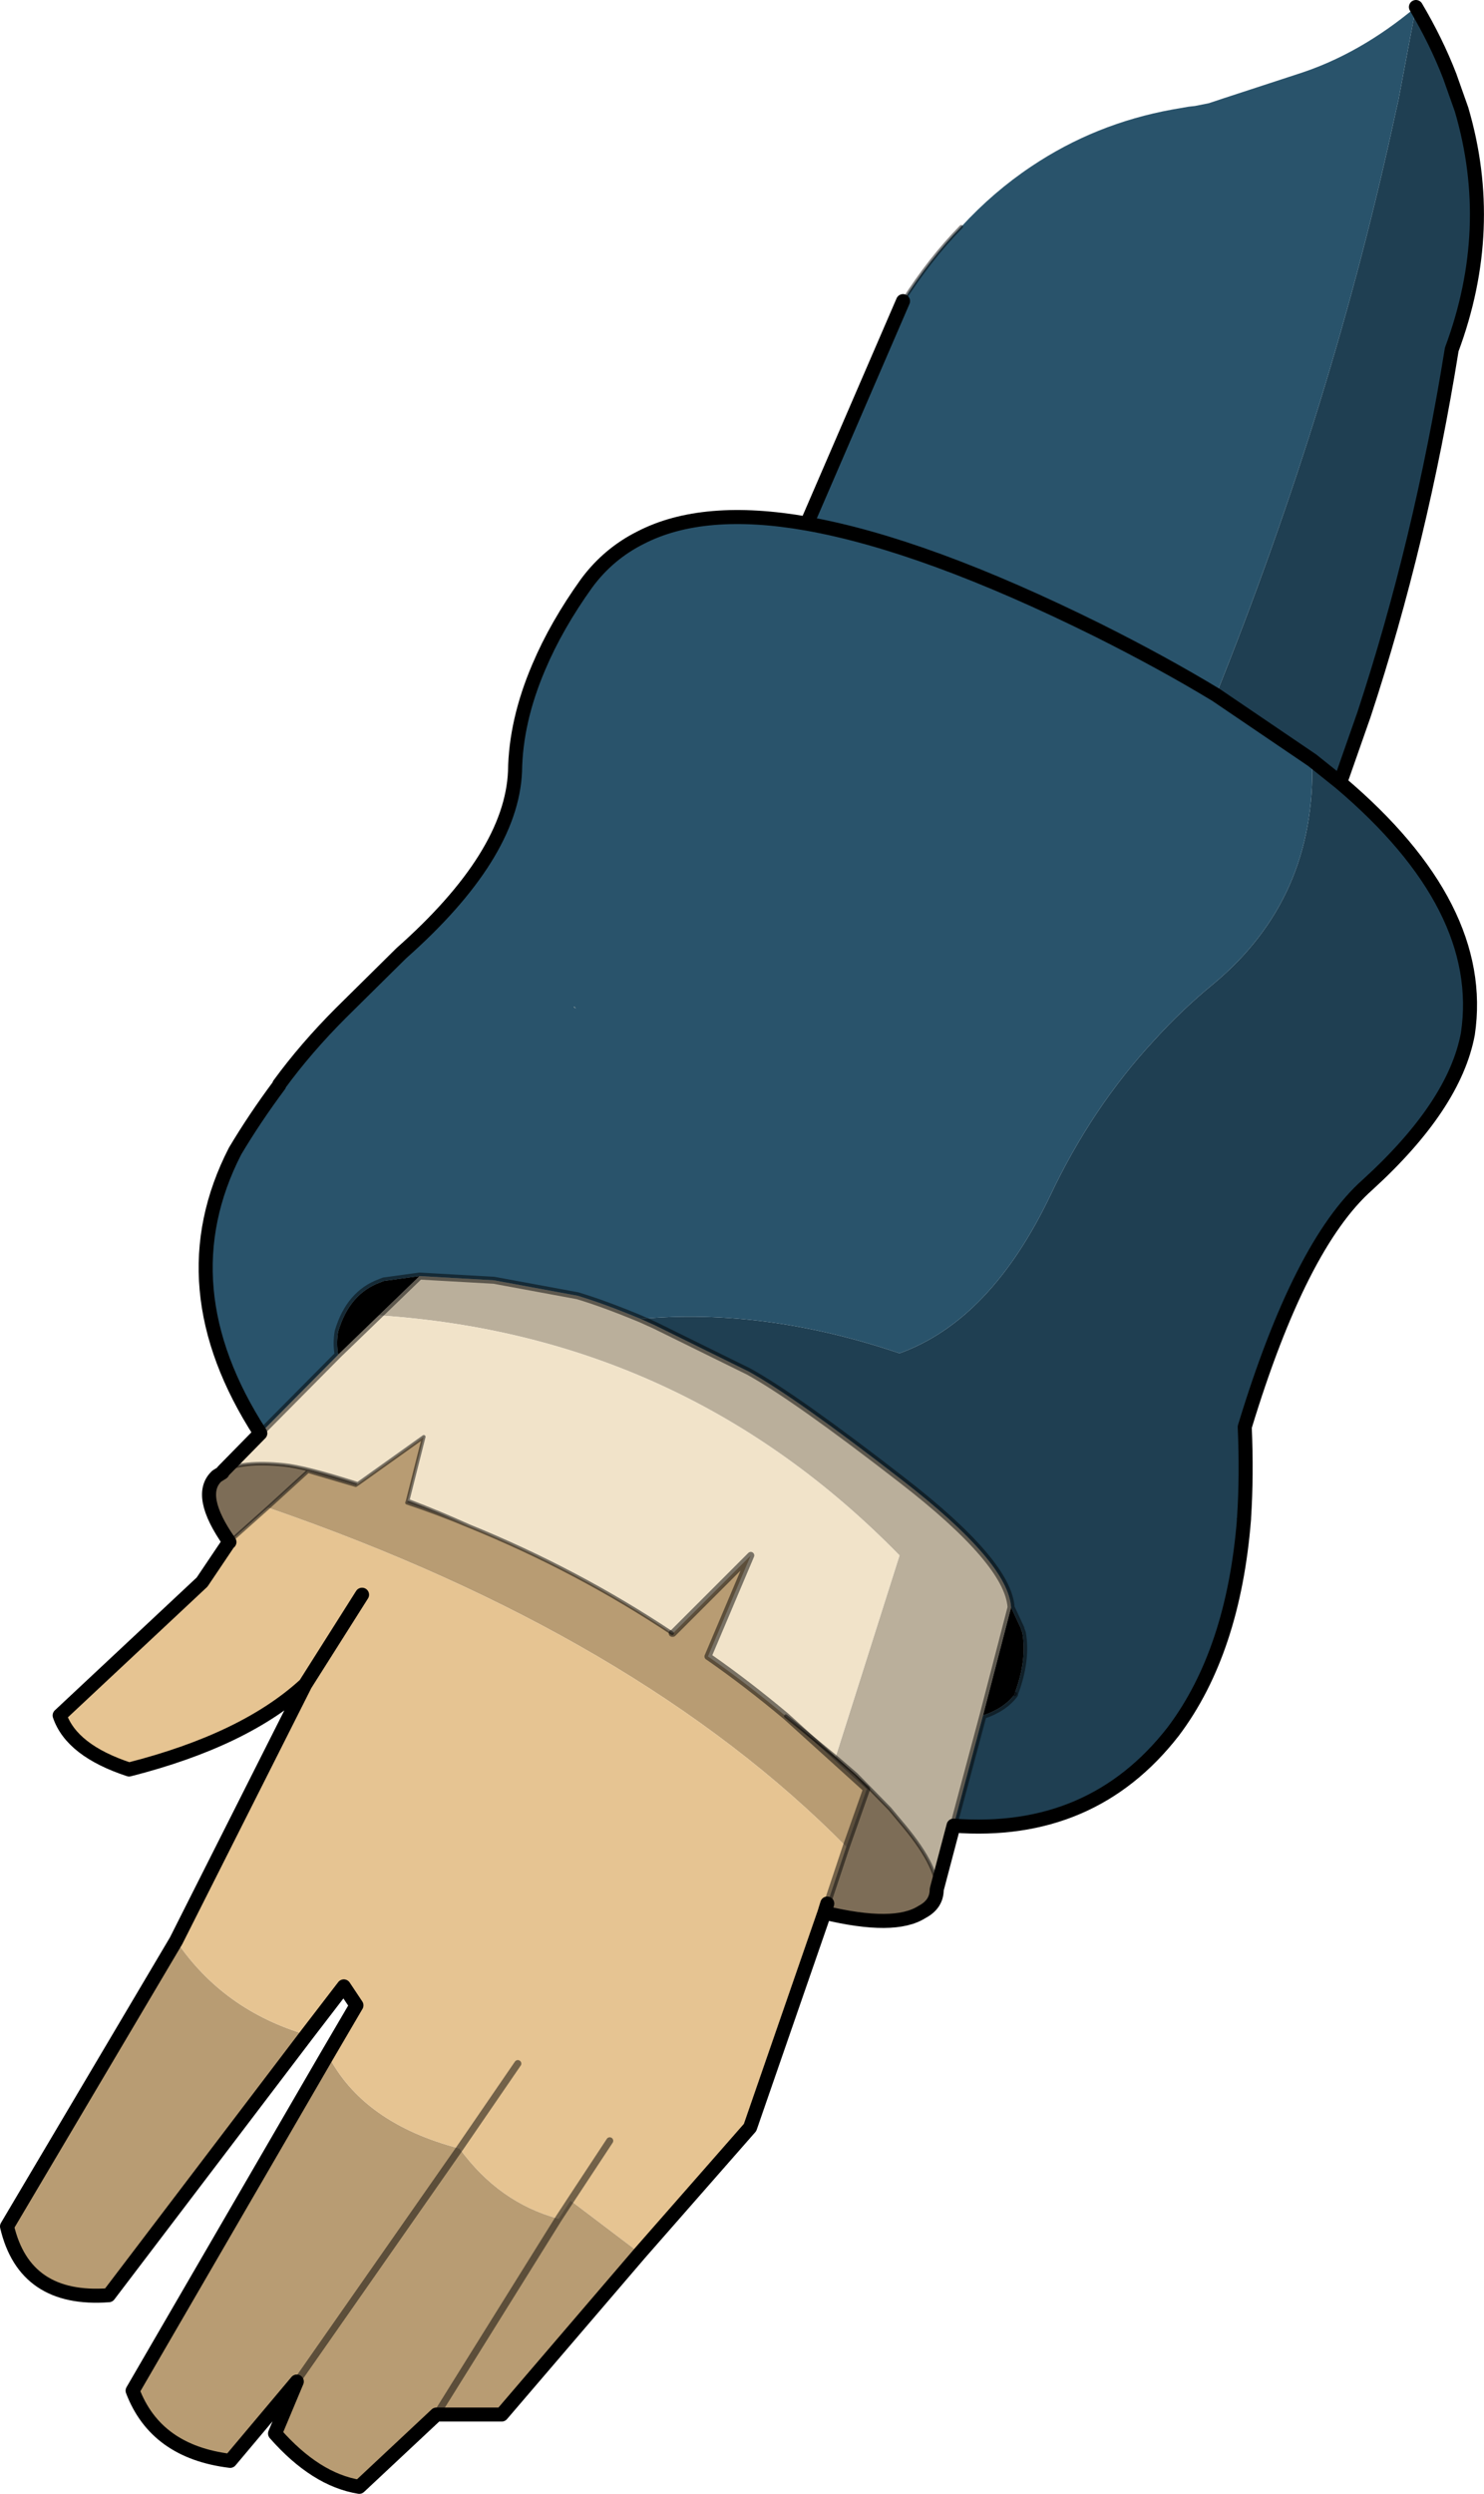
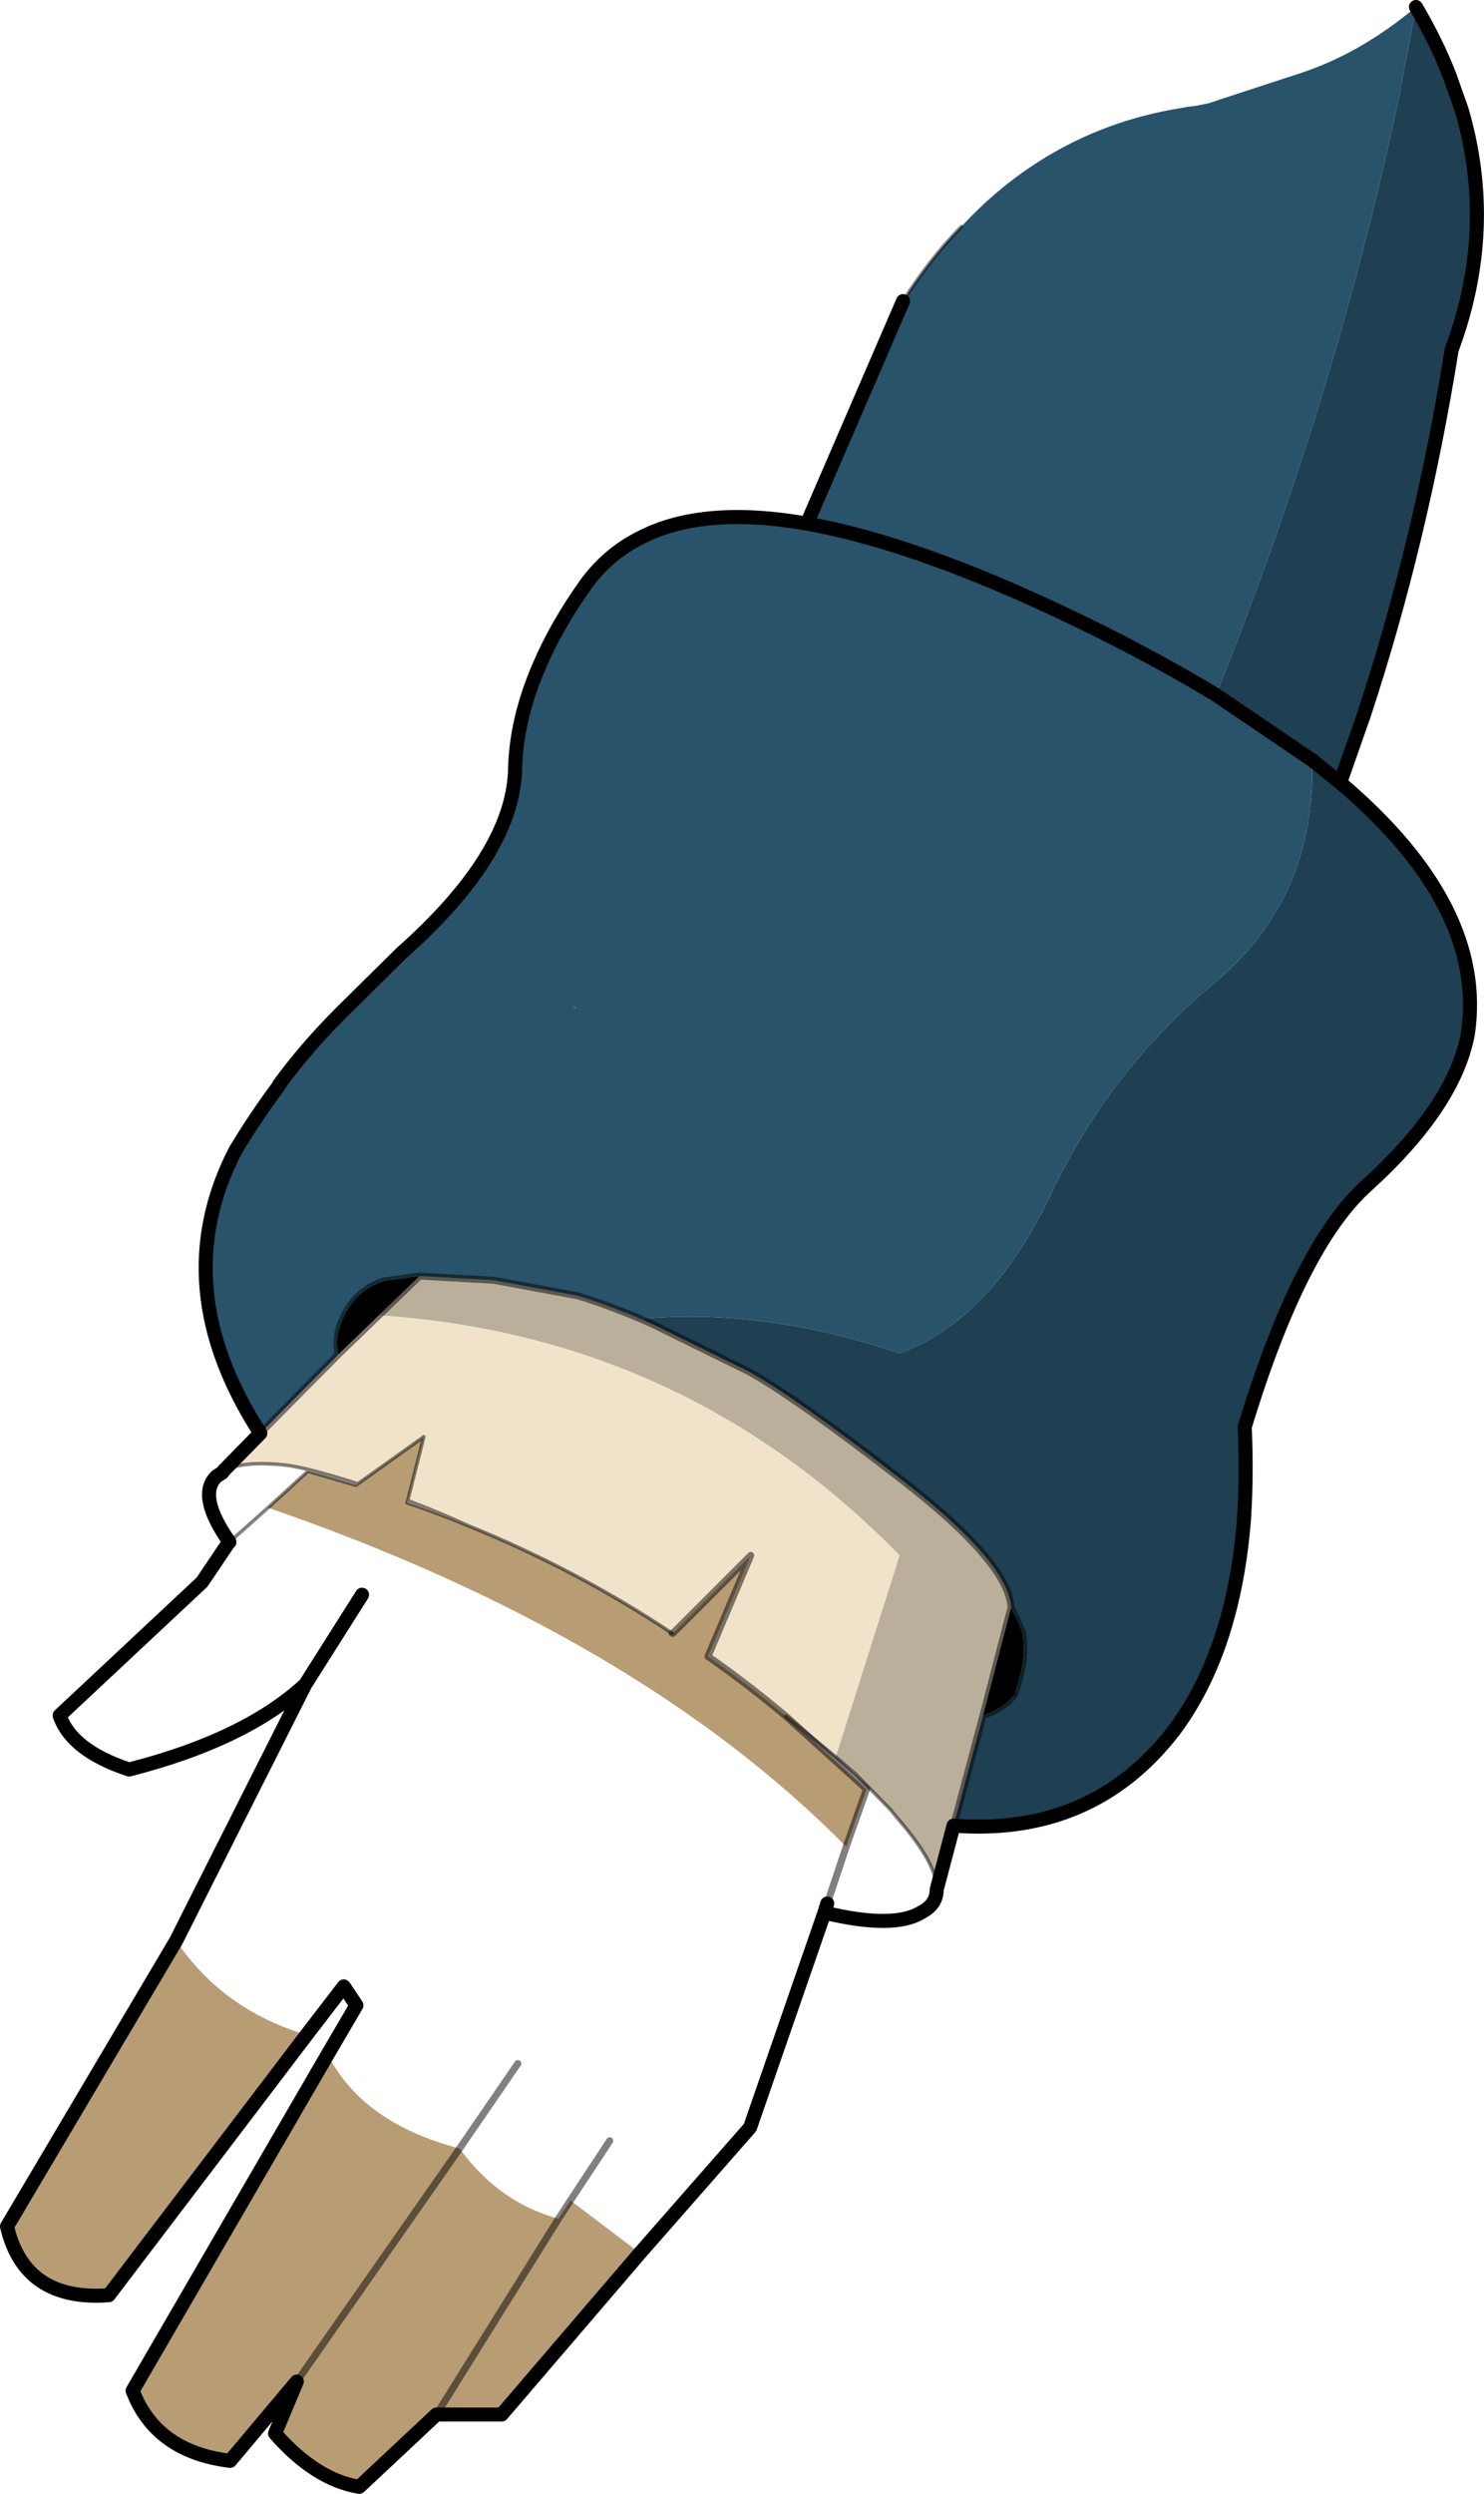
<svg xmlns="http://www.w3.org/2000/svg" height="177.65px" width="105.75px">
  <g transform="matrix(1.0, 0.0, 0.0, 1.0, 0.5, 0.5)">
    <path d="M19.5 76.75 L19.4 76.8 19.45 76.75 19.5 76.75" fill="#993333" fill-rule="evenodd" stroke="none" />
    <path d="M88.15 107.65 L88.15 107.7 87.85 107.65 88.15 107.65" fill="#732626" fill-rule="evenodd" stroke="none" />
    <path d="M19.4 76.75 Q21.3 74.15 23.8 71.65 L23.8 71.7 19.5 76.75 19.45 76.75 19.4 76.75" fill="#b33c3c" fill-rule="evenodd" stroke="none" />
    <path d="M40.4 71.2 L40.55 71.35 40.4 71.25 40.4 71.2 M87.75 107.7 L87.85 107.6 87.85 107.65 87.75 107.7" fill="#bbaf91" fill-rule="evenodd" stroke="none" />
    <path d="M19.4 76.8 L19.4 76.75 19.45 76.75 19.4 76.8" fill="#333333" fill-rule="evenodd" stroke="none" />
    <path d="M71.55 114.0 L72.25 115.5 72.25 115.55 72.35 115.8 Q72.7 117.75 71.8 120.15 L71.8 120.2 Q71.05 121.2 69.55 121.7 L71.55 114.0 M23.6 96.0 Q23.45 95.2 23.6 94.35 24.4 91.65 26.6 90.85 L26.85 90.75 29.4 90.4 26.5 93.2 23.6 96.0" fill="#000000" fill-rule="evenodd" stroke="none" />
    <path d="M67.45 129.55 L66.25 134.1 Q66.3 132.35 63.65 129.25 L62.9 128.35 60.5 125.9 59.05 124.65 63.6 110.3 Q48.3 94.65 26.5 93.2 L29.4 90.4 34.7 90.7 40.65 91.8 Q42.5 92.35 45.15 93.45 L46.15 93.9 52.85 97.2 Q56.2 99.05 63.8 104.95 71.35 110.8 71.55 114.0 L69.55 121.7 67.45 129.55" fill="#baaf9b" fill-rule="evenodd" stroke="none" />
    <path d="M15.4 104.3 L18.05 101.6 23.6 96.0 26.5 93.2 Q48.3 94.65 63.6 110.3 L59.05 124.65 55.5 121.75 Q52.75 119.45 50.1 117.6 L49.95 117.5 53.0 110.3 47.45 115.85 47.4 115.85 Q40.65 111.35 32.9 108.2 30.8 107.25 28.7 106.45 L28.55 106.4 29.7 101.85 25.0 105.2 Q21.25 104.0 19.7 103.85 16.75 103.55 15.4 104.3" fill="#f1e3c9" fill-rule="evenodd" stroke="none" />
    <path d="M71.8 120.15 L71.85 120.15 71.8 120.2 71.8 120.15" fill="#591e1e" fill-rule="evenodd" stroke="none" />
    <path d="M45.1 160.0 L35.25 171.5 30.6 171.5 25.1 176.65 Q22.0 176.15 19.1 172.85 L20.65 169.15 15.9 174.8 Q10.6 174.15 8.95 169.8 L22.85 145.85 Q25.35 150.75 32.25 152.55 35.05 156.4 39.3 157.55 L40.15 156.25 45.1 160.0 M21.35 144.45 L7.25 163.0 Q1.25 163.45 0.0 158.1 L12.05 137.75 Q15.4 142.7 21.35 144.45 M47.4 115.85 L47.45 115.85 53.0 110.3 49.95 117.5 50.1 117.6 Q52.75 119.45 55.5 121.75 L61.25 126.95 59.8 131.05 Q44.95 116.0 18.6 106.9 L21.45 104.3 24.85 105.3 25.0 105.2 29.7 101.85 28.55 106.4 28.5 106.55 Q30.75 107.3 32.9 108.2 40.65 111.35 47.4 115.85 M39.3 157.55 L30.6 171.5 39.3 157.55 M20.65 169.15 L32.25 152.55 20.65 169.15" fill="#b89c73" fill-rule="evenodd" stroke="none" />
-     <path d="M66.25 134.1 Q66.25 135.15 65.2 135.7 63.25 136.95 58.25 135.75 L58.45 135.1 59.8 131.05 61.25 126.95 55.5 121.75 59.05 124.65 60.5 125.9 62.9 128.35 63.65 129.25 Q66.3 132.35 66.25 134.1 M15.85 109.35 Q13.5 106.0 14.95 104.65 L15.35 104.4 15.4 104.3 Q16.75 103.55 19.7 103.85 21.25 104.0 25.0 105.2 L24.85 105.3 21.45 104.3 18.6 106.9 15.85 109.35 M28.55 106.4 L28.7 106.45 Q30.8 107.25 32.9 108.2 30.75 107.3 28.5 106.55 L28.55 106.4" fill="#7d6d57" fill-rule="evenodd" stroke="none" />
-     <path d="M58.25 135.75 L52.95 151.05 45.1 160.0 40.15 156.25 39.3 157.55 Q35.05 156.4 32.25 152.55 25.35 150.75 22.85 145.85 L24.9 142.35 24.0 141.0 21.35 144.45 Q15.4 142.7 12.05 137.75 L21.25 119.5 Q16.95 123.45 8.7 125.55 4.6 124.2 3.75 121.7 L13.9 112.2 15.75 109.45 15.85 109.35 18.6 106.9 Q44.95 116.0 59.8 131.05 L58.45 135.1 58.25 135.75 M25.3 113.1 L21.25 119.5 25.3 113.1 M42.95 152.0 L40.15 156.25 42.95 152.0 M36.4 146.5 L32.25 152.55 36.4 146.5" fill="#e6c492" fill-rule="evenodd" stroke="none" />
    <path d="M100.4 0.0 Q101.85 2.45 102.8 4.9 L103.65 7.3 Q106.15 15.8 102.95 24.4 100.75 38.1 96.7 50.4 L95.0 55.25 Q105.45 64.1 104.1 73.15 103.15 78.25 96.95 83.9 92.15 88.15 88.2 101.15 88.35 104.6 88.15 107.65 L87.85 107.65 87.85 107.6 87.75 107.7 87.85 107.65 88.15 107.7 Q87.4 117.15 83.1 122.85 77.3 130.3 67.45 129.55 L69.55 121.7 Q71.05 121.2 71.8 120.2 L71.85 120.15 71.8 120.15 Q72.7 117.75 72.35 115.8 L72.25 115.55 72.25 115.5 71.55 114.0 Q71.35 110.8 63.8 104.95 56.2 99.05 52.85 97.2 L46.15 93.9 45.15 93.45 Q54.0 92.65 63.6 95.9 70.1 93.55 74.35 84.65 77.3 78.4 81.75 73.6 83.7 71.45 85.95 69.6 93.3 63.5 93.0 53.65 L86.15 49.0 Q94.5 28.25 99.0 7.3 L99.15 6.65 100.4 0.0 M95.0 55.25 L93.0 53.65 95.0 55.25" fill="#1f3f52" fill-rule="evenodd" stroke="none" />
    <path d="M18.05 101.6 Q11.3 91.15 16.25 81.5 17.65 79.15 19.4 76.8 L19.5 76.75 23.8 71.7 23.8 71.65 28.1 67.4 Q35.95 60.45 36.2 54.45 36.25 50.85 37.9 47.0 39.15 44.05 41.3 41.05 42.85 38.95 45.15 37.8 49.6 35.5 57.0 36.8 L63.85 20.95 Q65.75 17.95 68.0 15.65 70.3 13.15 73.0 11.35 77.55 8.3 83.05 7.3 L84.2 7.1 84.65 7.05 85.65 6.85 85.8 6.8 86.7 6.5 92.05 4.75 Q96.4 3.35 100.4 0.0 L99.15 6.65 99.0 7.3 Q94.5 28.25 86.15 49.0 L93.0 53.65 Q93.3 63.5 85.95 69.6 83.7 71.45 81.75 73.6 77.3 78.4 74.35 84.65 70.1 93.55 63.6 95.9 54.0 92.65 45.15 93.45 42.5 92.35 40.65 91.8 L34.7 90.7 29.4 90.4 26.85 90.75 26.6 90.85 Q24.4 91.65 23.6 94.35 23.45 95.2 23.6 96.0 L18.05 101.6 M57.0 36.8 Q65.45 38.3 77.75 44.4 82.35 46.7 86.15 49.0 82.35 46.7 77.75 44.4 65.45 38.3 57.0 36.8 M40.4 71.2 L40.4 71.25 40.55 71.35 40.4 71.2" fill="#29536b" fill-rule="evenodd" stroke="none" />
    <path d="M15.75 109.45 L15.85 109.35 18.6 106.9 21.45 104.3 24.85 105.3 25.0 105.2 Q21.25 104.0 19.7 103.85 16.75 103.55 15.4 104.3 M63.85 20.95 Q65.75 17.95 68.0 15.65 M71.8 120.15 L71.85 120.15 71.8 120.2 M23.8 71.65 L23.8 71.7 19.5 76.75 M59.05 124.65 L60.5 125.9 62.9 128.35 63.65 129.25 Q66.3 132.35 66.25 134.1 M55.5 121.75 L59.05 124.65 M25.0 105.2 L29.7 101.85 28.55 106.4 28.7 106.45 Q30.8 107.25 32.9 108.2 40.65 111.35 47.4 115.85 M28.55 106.4 L28.5 106.55 Q30.75 107.3 32.9 108.2 M87.75 107.7 L87.85 107.6 87.85 107.65" fill="none" stroke="#000000" stroke-linecap="round" stroke-linejoin="round" stroke-opacity="0.498" stroke-width="0.25" />
    <path d="M100.4 0.0 Q101.85 2.45 102.8 4.9 L103.65 7.3 Q106.15 15.8 102.95 24.4 100.75 38.1 96.7 50.4 L95.0 55.25 Q105.45 64.1 104.1 73.15 103.15 78.25 96.95 83.9 92.15 88.15 88.2 101.15 88.35 104.6 88.15 107.65 L88.15 107.7 Q87.4 117.15 83.1 122.85 77.3 130.3 67.45 129.55 L66.25 134.1 Q66.25 135.15 65.2 135.7 63.25 136.95 58.25 135.75 L52.95 151.05 45.1 160.0 35.25 171.5 30.6 171.5 25.1 176.65 Q22.0 176.15 19.1 172.85 L20.65 169.15 15.9 174.8 Q10.6 174.15 8.95 169.8 L22.85 145.85 24.9 142.35 24.0 141.0 21.35 144.45 7.25 163.0 Q1.25 163.45 0.0 158.1 L12.05 137.75 21.25 119.5 Q16.95 123.45 8.7 125.55 4.6 124.2 3.75 121.7 L13.9 112.2 15.75 109.45 M15.85 109.35 Q13.5 106.0 14.95 104.65 L15.35 104.4 15.4 104.3 18.05 101.6 Q11.3 91.15 16.25 81.5 17.65 79.15 19.4 76.8 L19.4 76.75 Q21.3 74.15 23.8 71.65 L28.1 67.4 Q35.95 60.45 36.2 54.45 36.25 50.85 37.9 47.0 39.15 44.05 41.3 41.05 42.85 38.95 45.15 37.8 49.6 35.5 57.0 36.8 L63.85 20.95 M86.15 49.0 L93.0 53.65 95.0 55.25 M86.15 49.0 Q82.35 46.7 77.75 44.4 65.45 38.3 57.0 36.8 M58.25 135.75 L58.45 135.1 M21.25 119.5 L25.3 113.1" fill="none" stroke="#000000" stroke-linecap="round" stroke-linejoin="round" stroke-width="1.0" />
    <path d="M45.15 93.45 L46.15 93.9 52.85 97.2 Q56.2 99.05 63.8 104.95 71.35 110.8 71.55 114.0 L72.25 115.5 72.25 115.55 72.35 115.8 Q72.7 117.75 71.8 120.15 M71.8 120.2 Q71.05 121.2 69.55 121.7 L67.45 129.55 M23.6 96.0 Q23.45 95.2 23.6 94.35 24.4 91.65 26.6 90.85 L26.85 90.75 29.4 90.4 34.7 90.7 40.65 91.8 Q42.5 92.35 45.15 93.45 M29.4 90.4 L26.5 93.2 23.6 96.0 18.05 101.6 M71.55 114.0 L69.55 121.7 M47.4 115.85 L47.45 115.85 53.0 110.3 49.95 117.5 50.1 117.6 Q52.75 119.45 55.5 121.75 L61.25 126.95 59.8 131.05 58.45 135.1 M39.3 157.55 L40.15 156.25 42.95 152.0 M32.25 152.55 L20.65 169.15 M30.6 171.5 L39.3 157.55 M32.25 152.55 L36.4 146.5" fill="none" stroke="#000000" stroke-linecap="round" stroke-linejoin="round" stroke-opacity="0.498" stroke-width="0.5" />
  </g>
</svg>